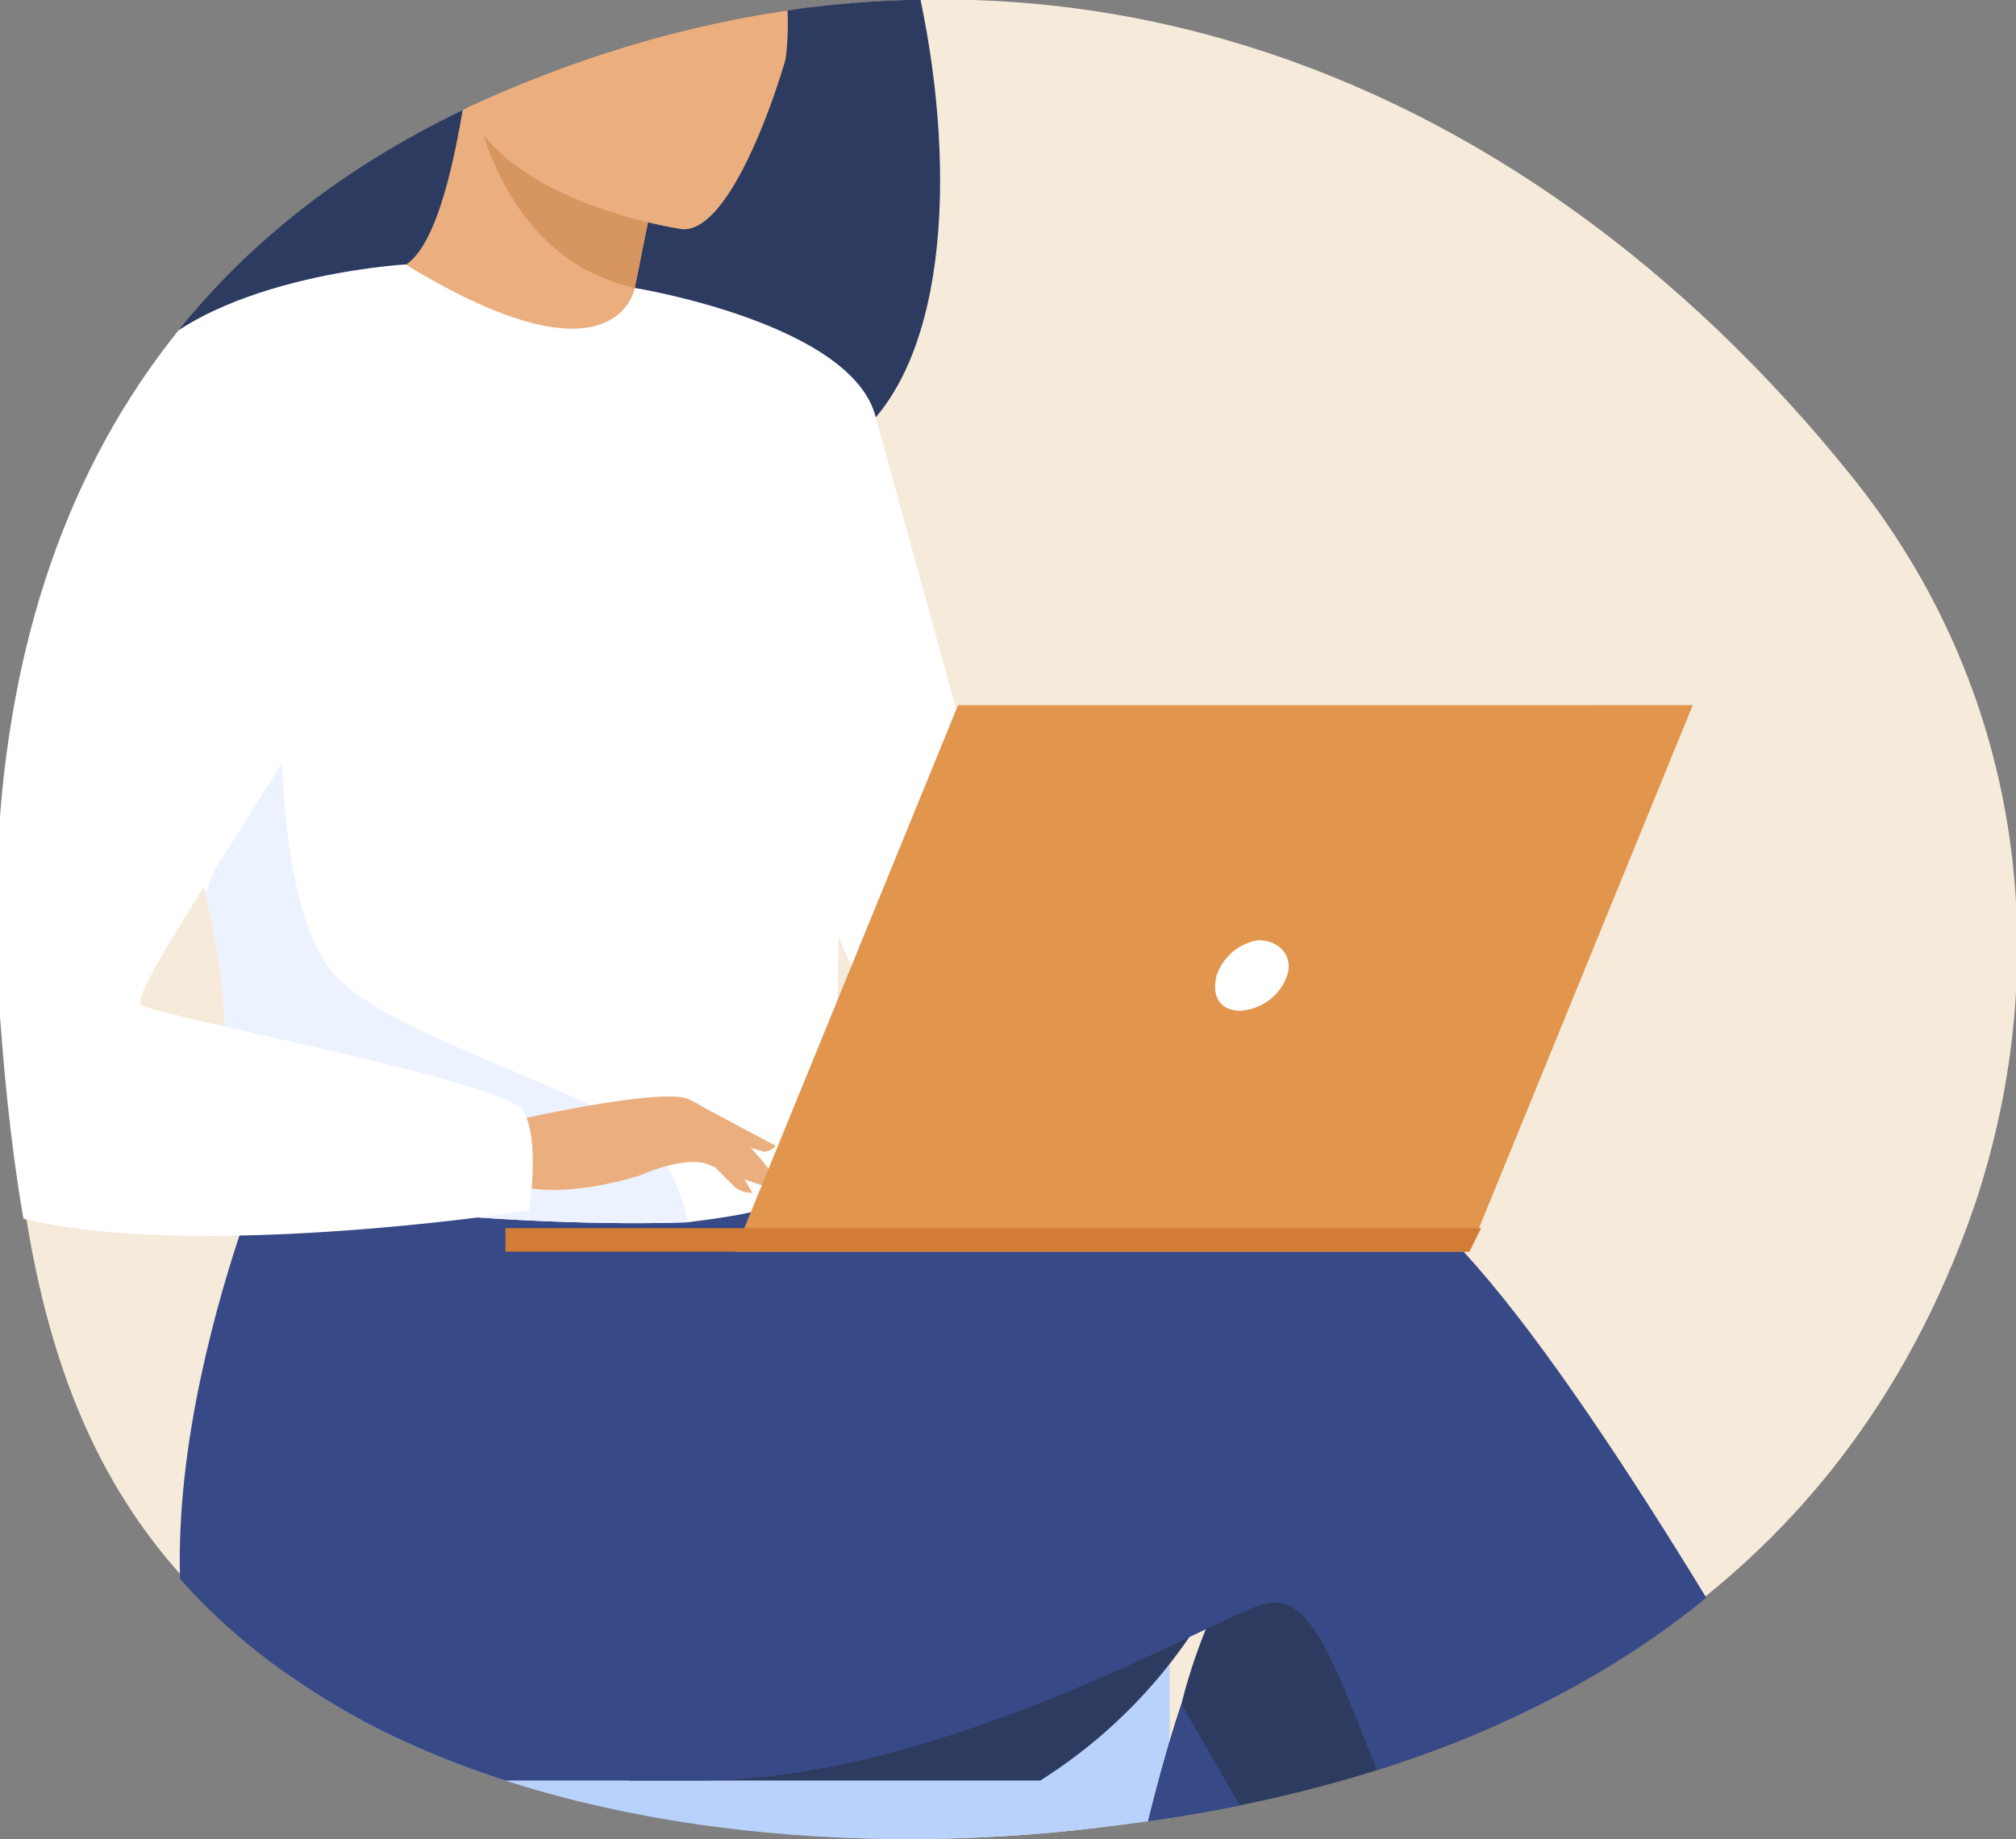
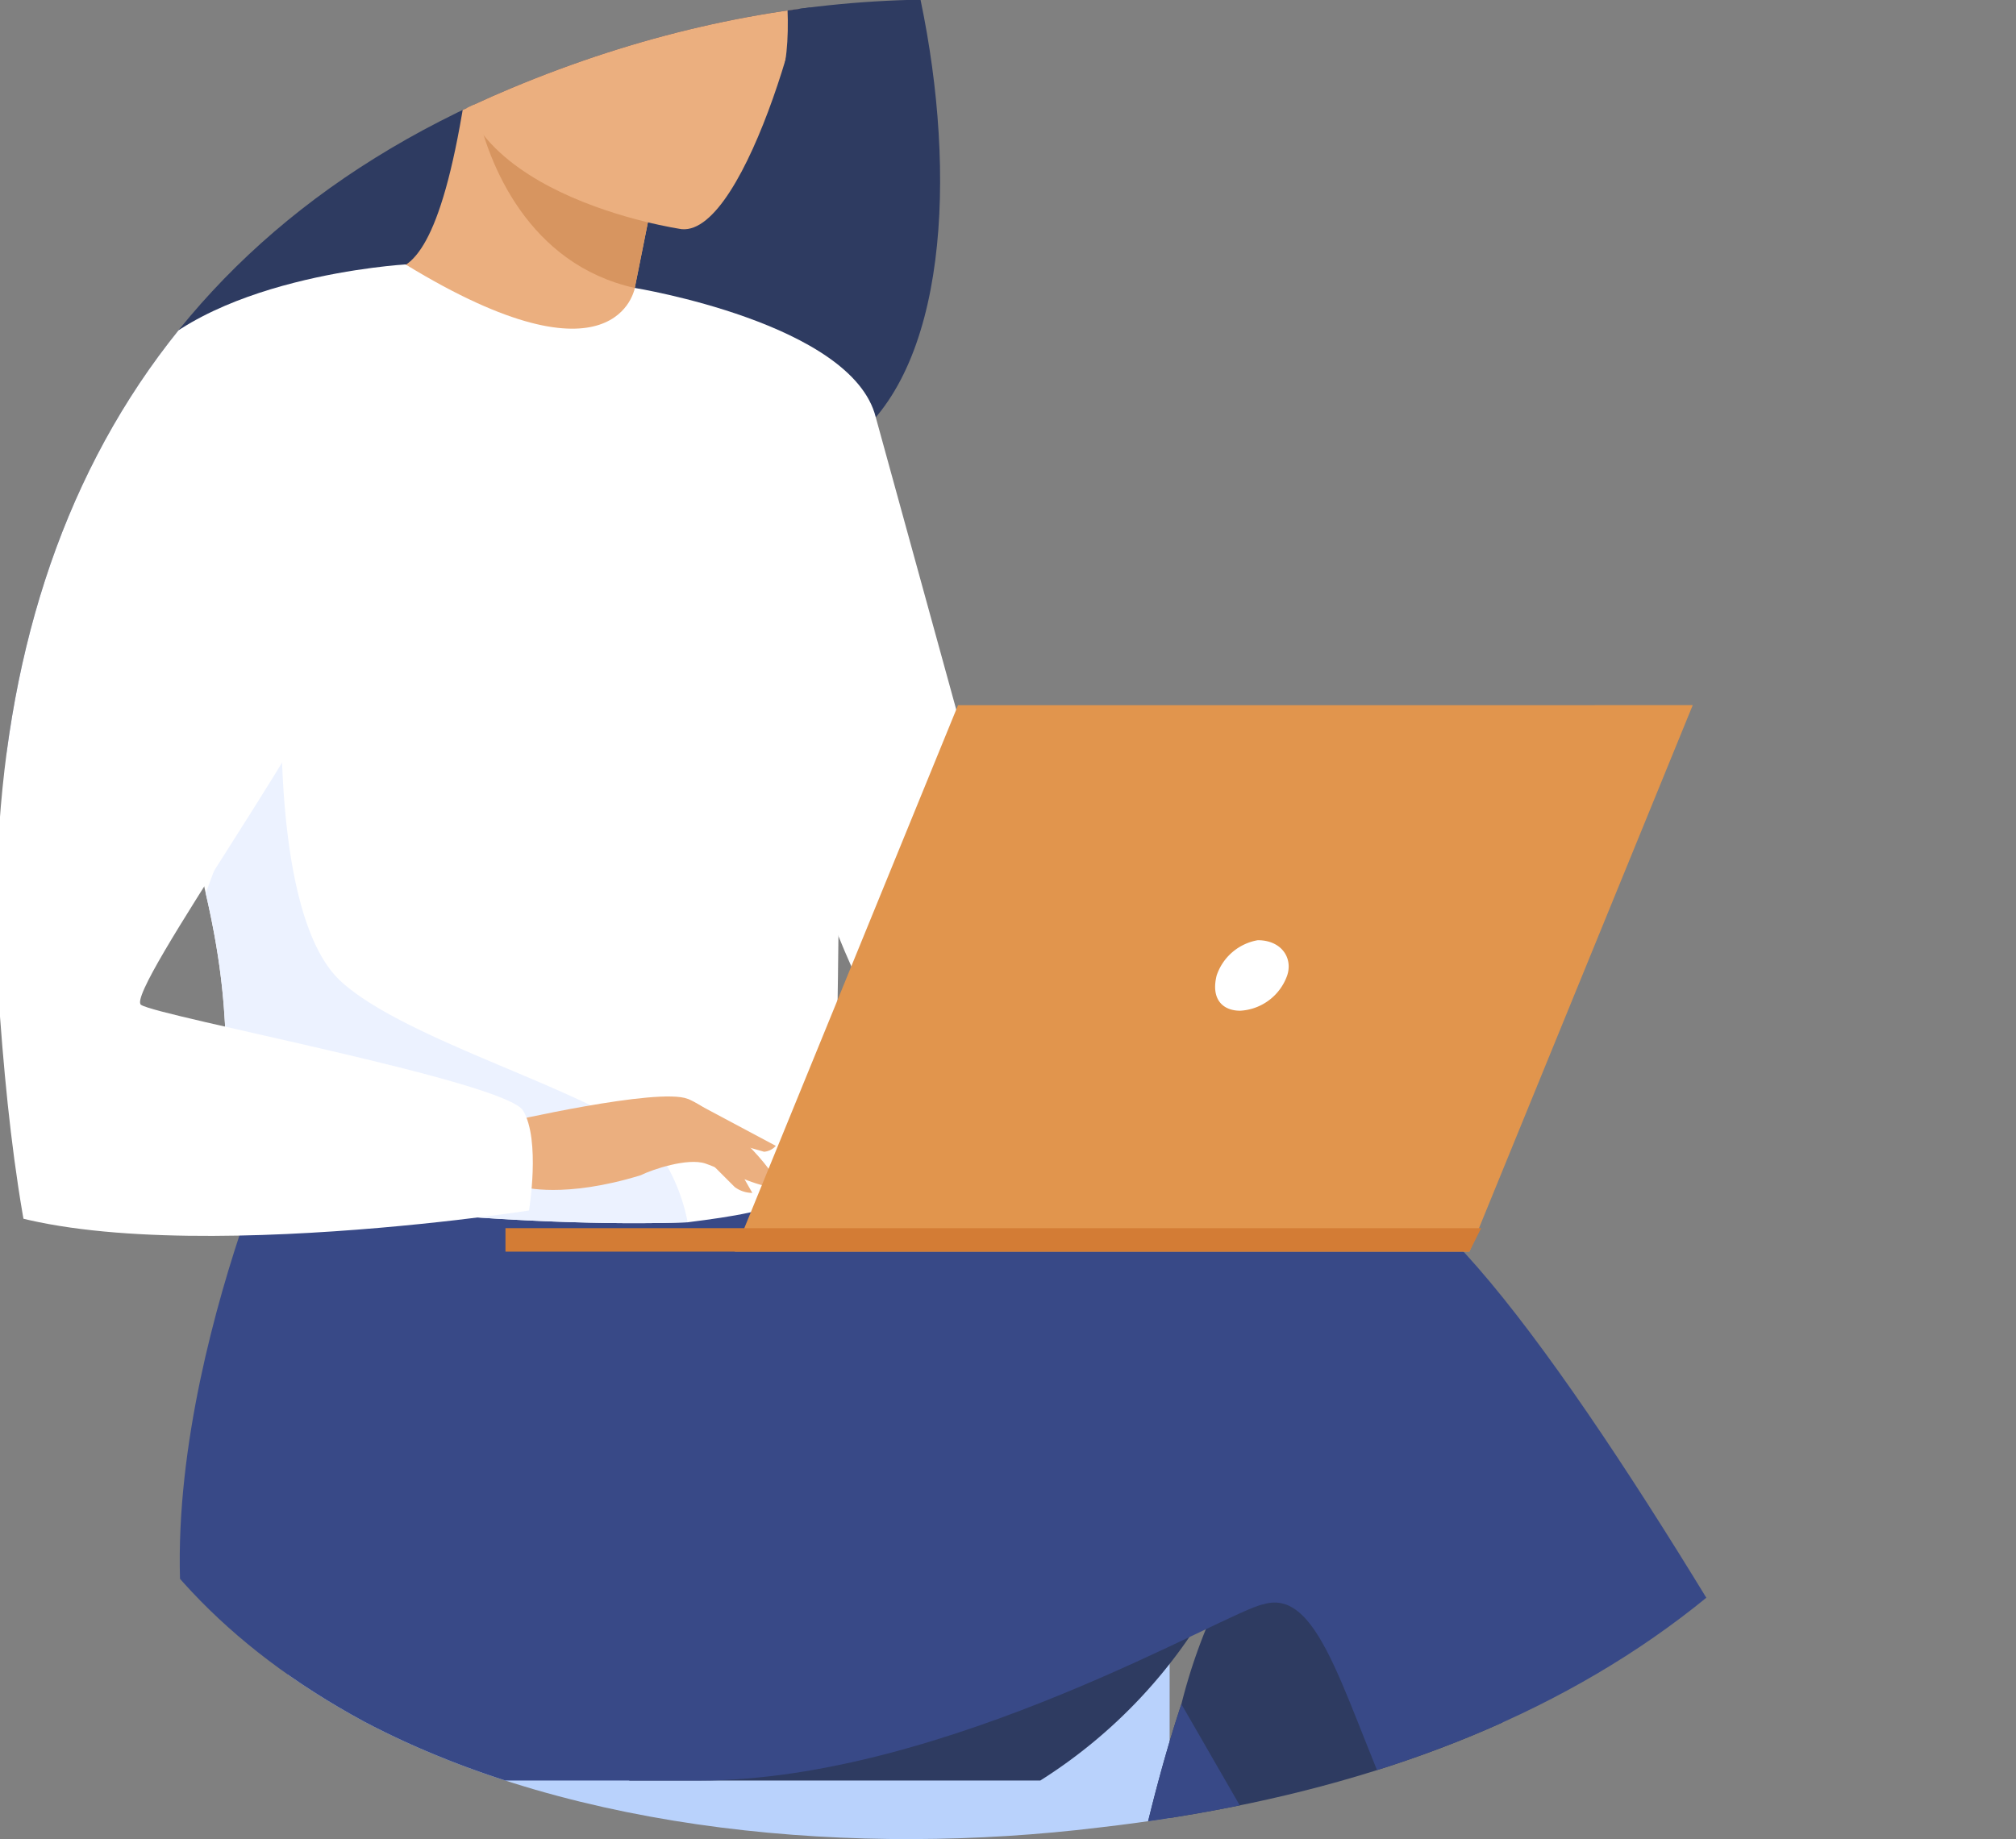
<svg xmlns="http://www.w3.org/2000/svg" viewBox="0 0 343 313">
  <rect x="0" y="0" width="343" height="313" fill="#808080" stroke="none" />
  <defs />
  <defs>
    <clipPath id="a">
      <path fill="none" d="M1403 911c-22 66-78 97-148 105-41 5-89 1-125-18-48-26-58-66-62-120-5-72 20-130 87-158 86-36 170-5 228 66 28 36 35 82 20 125z" transform="translate(-1068 -705)" />
    </clipPath>
    <style>.d{fill:#b9d2fc}.e{fill:#a0bef1}.f{fill:#2e3b61}.g{fill:#ebaf7f}.h{fill:#384987}.j{fill:#fff}</style>
  </defs>
-   <path fill="#f6eada" d="M336 205c-23 67-79 97-149 106-41 5-89 1-125-19-48-26-58-65-61-119-5-72 19-130 86-158 87-36 171-5 228 66 29 36 35 82 21 124z" />
  <g clip-path="url(#a)">
    <path d="M120 493a2 2 0 01-3-2l4-162 11-1-9 163a3 3 0 01-3 2z" class="d" />
    <path d="M56 493a2 2 0 01-3-2l4-162 11-1-9 163a3 3 0 01-3 2z" class="e" />
    <path d="M233 493a2 2 0 002-2l-3-162-11-1 9 163a3 3 0 003 2zM49 319V208a35 35 0 0135-35h80a35 35 0 0135 35v115z" class="d" />
    <path d="M49 319h164v18H65a16 16 0 01-16-17v-1z" class="e" />
    <path d="M116 319h115a9 9 0 019 9 9 9 0 01-9 9H116a9 9 0 01-9-9 9 9 0 019-9z" class="d" />
    <g>
      <path d="M207 271a87 87 0 01-30 32h-70s110-50 100-32z" class="f" />
      <path d="M153 451a6 6 0 00-1 7c2 5 7 10 14 15l2 2 1 1c6 5 3 7 14 18 12 13 21 13 23 12s-2-8-6-16l-1-1-2-3c-5-9-4-13-3-27 1-11 18-62 18-62l-24-4s-7 41-15 47c-4 3-9 3-13 6a31 31 0 00-7 5z" class="g" />
      <path d="M153 451a6 6 0 00-1 7c2 5 7 10 14 15l2 2 1 1c6 5 3 7 14 18 12 13 21 13 23 12s-2-8-6-16a52 52 0 01-22-16c-8-9-13-21-18-28a31 31 0 00-7 5z" class="f" />
      <path d="M343 437c1 7 12 6 23 3s9 0 25-1 22-8 22-11c1-2-7-3-16-4h-3c-10-1-17-8-26-13s-21-25-21-25l-23 2 16 26c3 4 3 10 3 15a29 29 0 000 8z" class="g" />
      <path d="M366 440c12-3 9 0 25-1s22-8 22-11c1-2-7-3-16-4a46 46 0 01-24 8c-11 0-23-3-30-3a29 29 0 000 8c1 7 12 6 23 3zM256 292l-21 57-27 74a45 45 0 01-15-1c-7-2-14-7-14-7s7-80 22-125c3-12 8-22 12-27 22-26 43 29 43 29z" class="f" />
      <path d="M235 202c-14-4-53 1-93 9l-8-14-86-6s-28 62-13 102c3 6 7 10 15 10h69c42 0 90-29 96-30 10-3 14 18 24 39s94 93 94 93 13 0 19-2l8-5s-94-186-125-196z" class="h" />
      <path d="M130-52c-11-5-27-6-30-7-32-4-52 43-53 57-2 27-16 31-36 47-39 33-27 72-6 86 13 9 36 0 36 0l92-51c46-7 25-117-3-132z" class="f" />
      <path d="M108 65s-15 6-25 1c-10-4-17-20-17-20 4 0 9-4 13-29l2 1 31 11-4 20c-1 8-2 15 0 16z" class="g" />
      <path fill="#d79560" d="M112 29l-4 20c-18-4-25-21-27-31z" />
      <path d="M116 39S74 33 78 7s1-45 28-42 31 13 32 22-11 53-22 52z" class="g" />
      <path d="M136-27S109-4 91-2 65-6 65-6a72 72 0 0018-24 13 13 0 0110-7c14-1 39-2 43 10z" class="f" />
      <path d="M119-29s9 9 12 15 4 21 2 27c0 0 14-27 6-41-9-14-20-1-20-1z" class="f" />
      <path d="M143 128c-1 86 0 68-9 76-3 2-9 3-17 4-27 1-73-3-75-8-6-17-1-22-7-48l-2-9c-4-17-8-23 7-52 14-26 28-46 29-46 36 22 39 4 39 4s36 37 35 79z" class="j" />
      <path d="M235 349l-27 74a45 45 0 01-15-1c-7-2-14-7-14-7s7-80 22-125z" class="h" />
      <path d="M108 49s37 6 41 22l30 109s-19 3-28-5-30-81-30-81z" class="j" />
      <path fill="#ecf2ff" d="M117 208c-27 1-73-3-75-8-6-17-1-22-7-48l13-35s-2 39 10 50 48 20 54 29a32 32 0 015 12z" />
      <path d="M86 191s26-6 31-4 14 11 15 14-9-2-12-3-9 1-11 2c-13 4-20 2-20 2z" class="g" />
      <path d="M69 45s-35 2-47 19C5 88-29 189-9 202c22 16 99 4 99 4s2-12-1-17-62-16-65-18 34-53 34-61 11-65 11-65z" class="j" />
      <path d="M118 195l7 7a5 5 0 003 1l-4-7zM117 187l15 8a3 3 0 01-2 1l-7-2z" class="g" />
      <path fill="#e1954d" d="M125 213h125l38-93H163z" />
      <path fill="#d37c35" d="M252 209H86v4h164z" />
      <path d="M219 166c1-3-1-6-5-6a9 9 0 00-7 6c-1 4 1 6 4 6a9 9 0 008-6z" class="j" />
    </g>
  </g>
</svg>